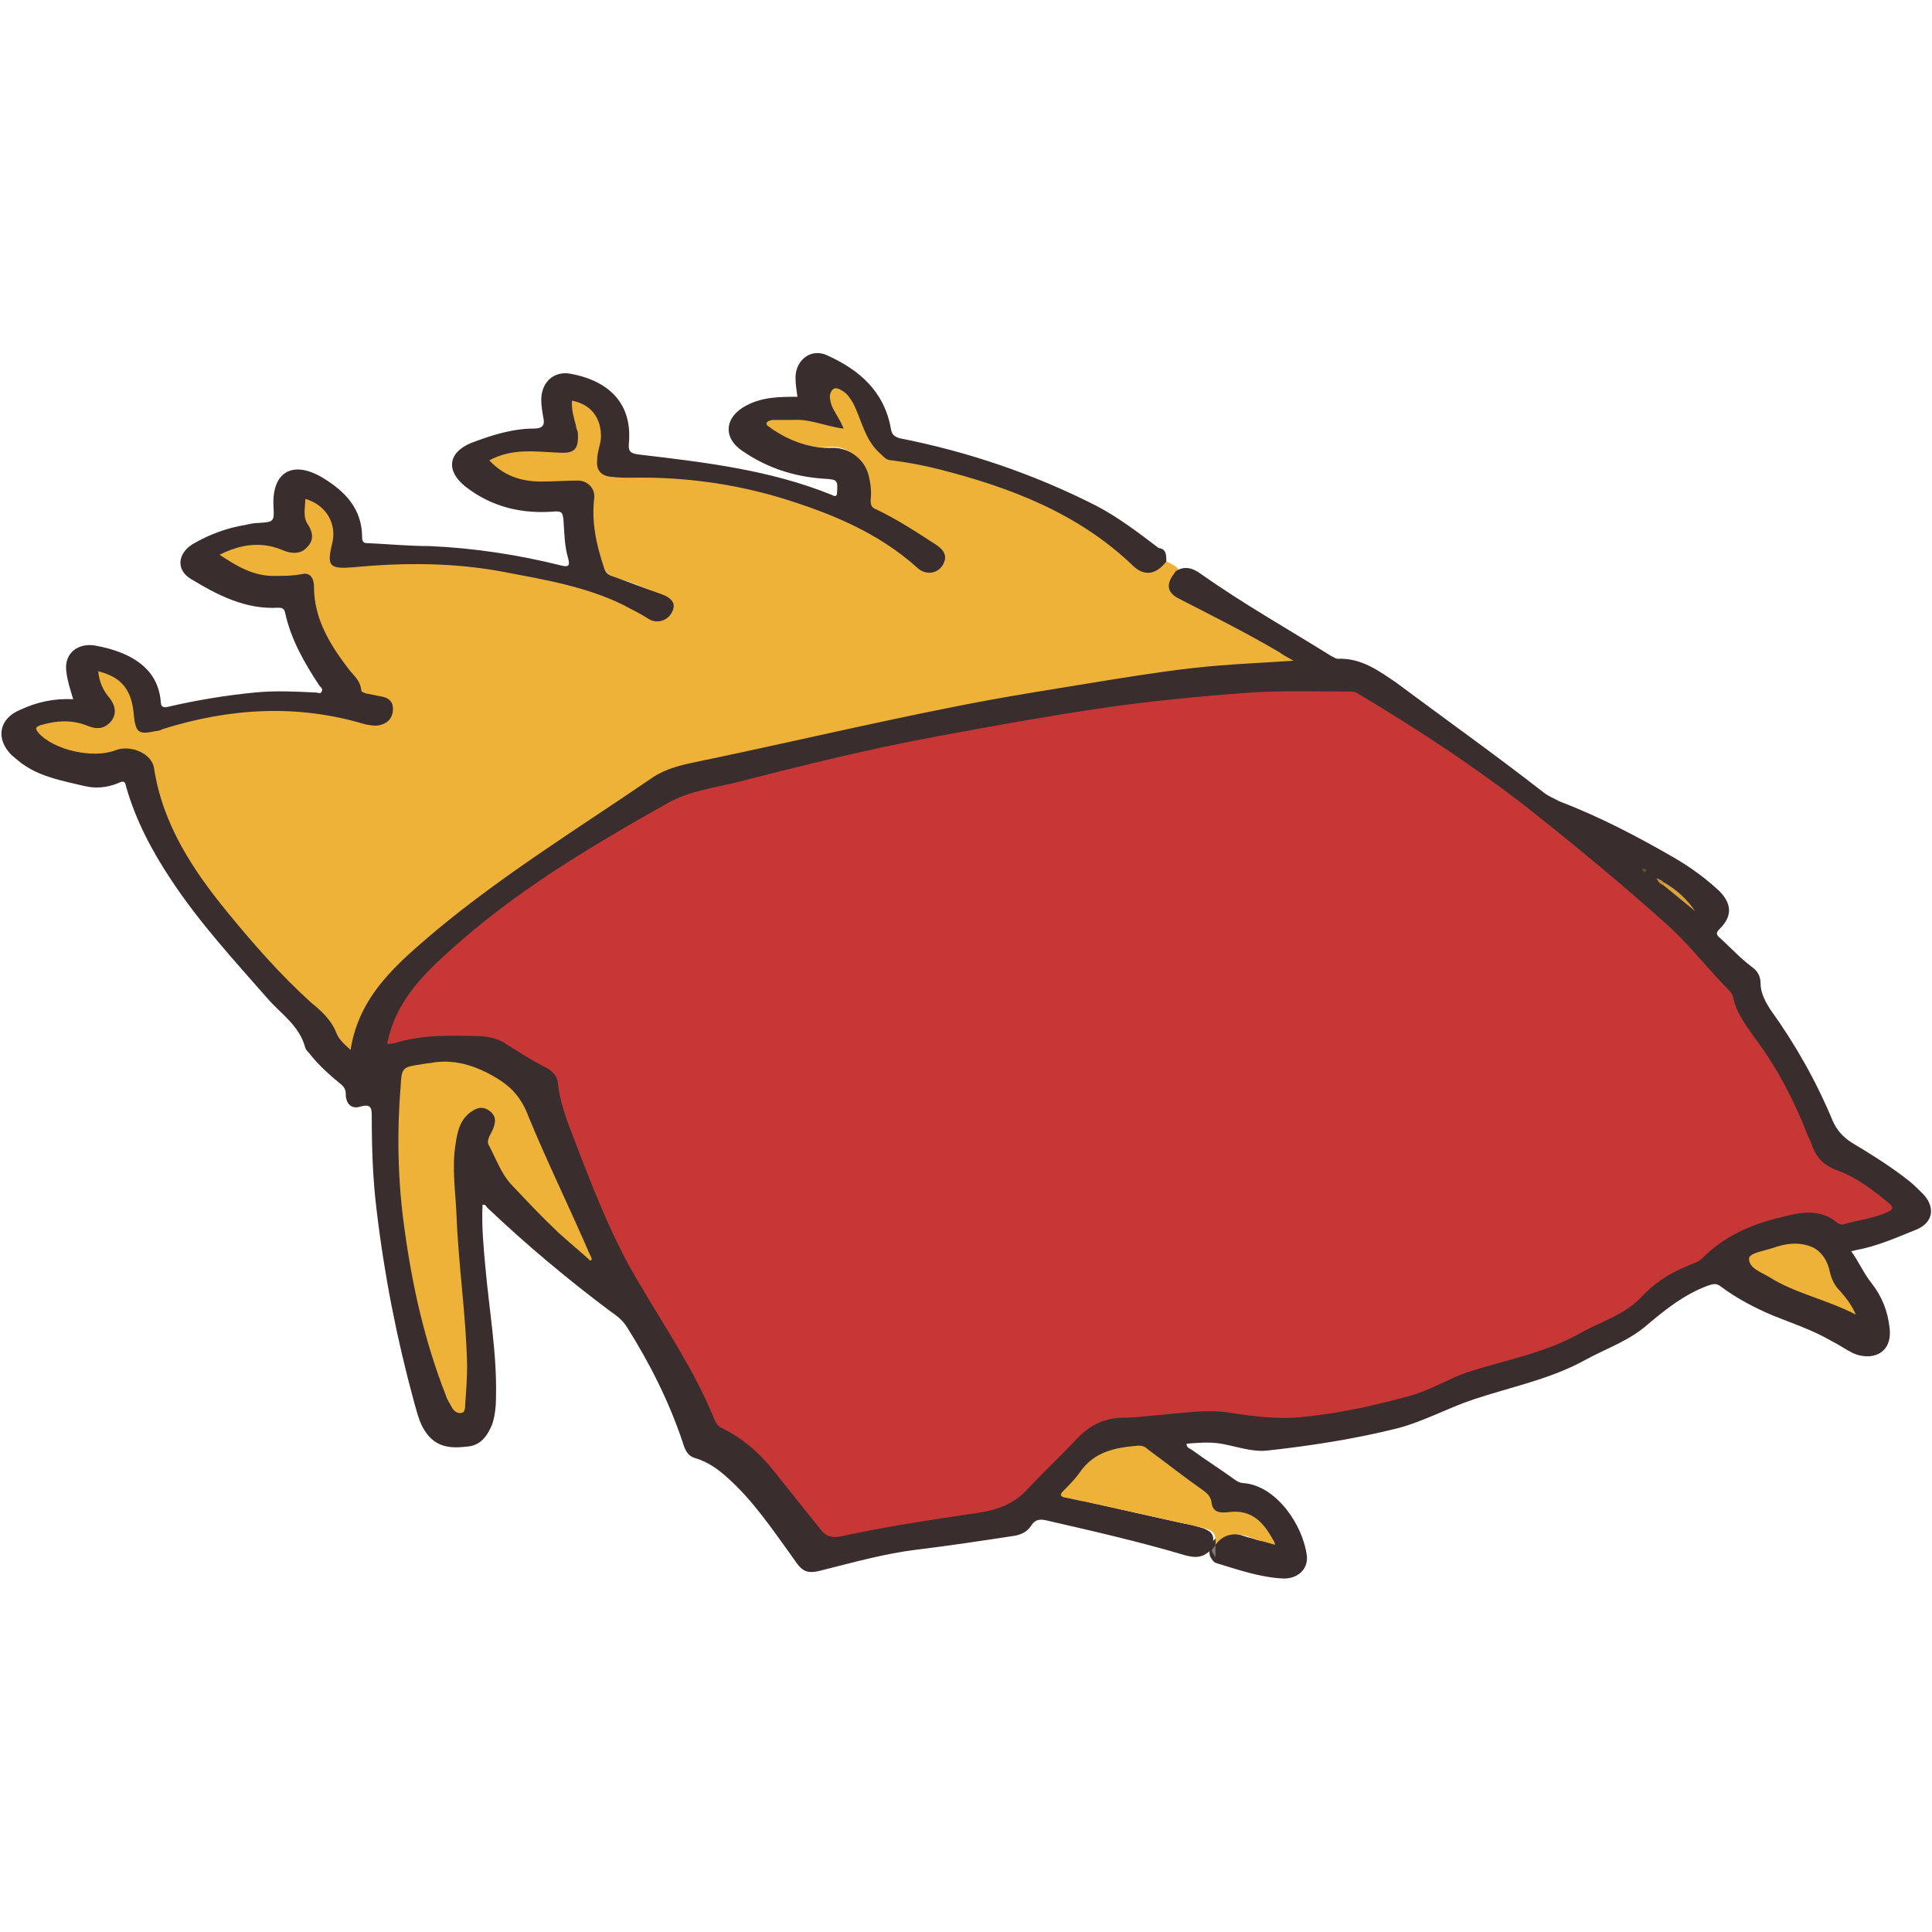
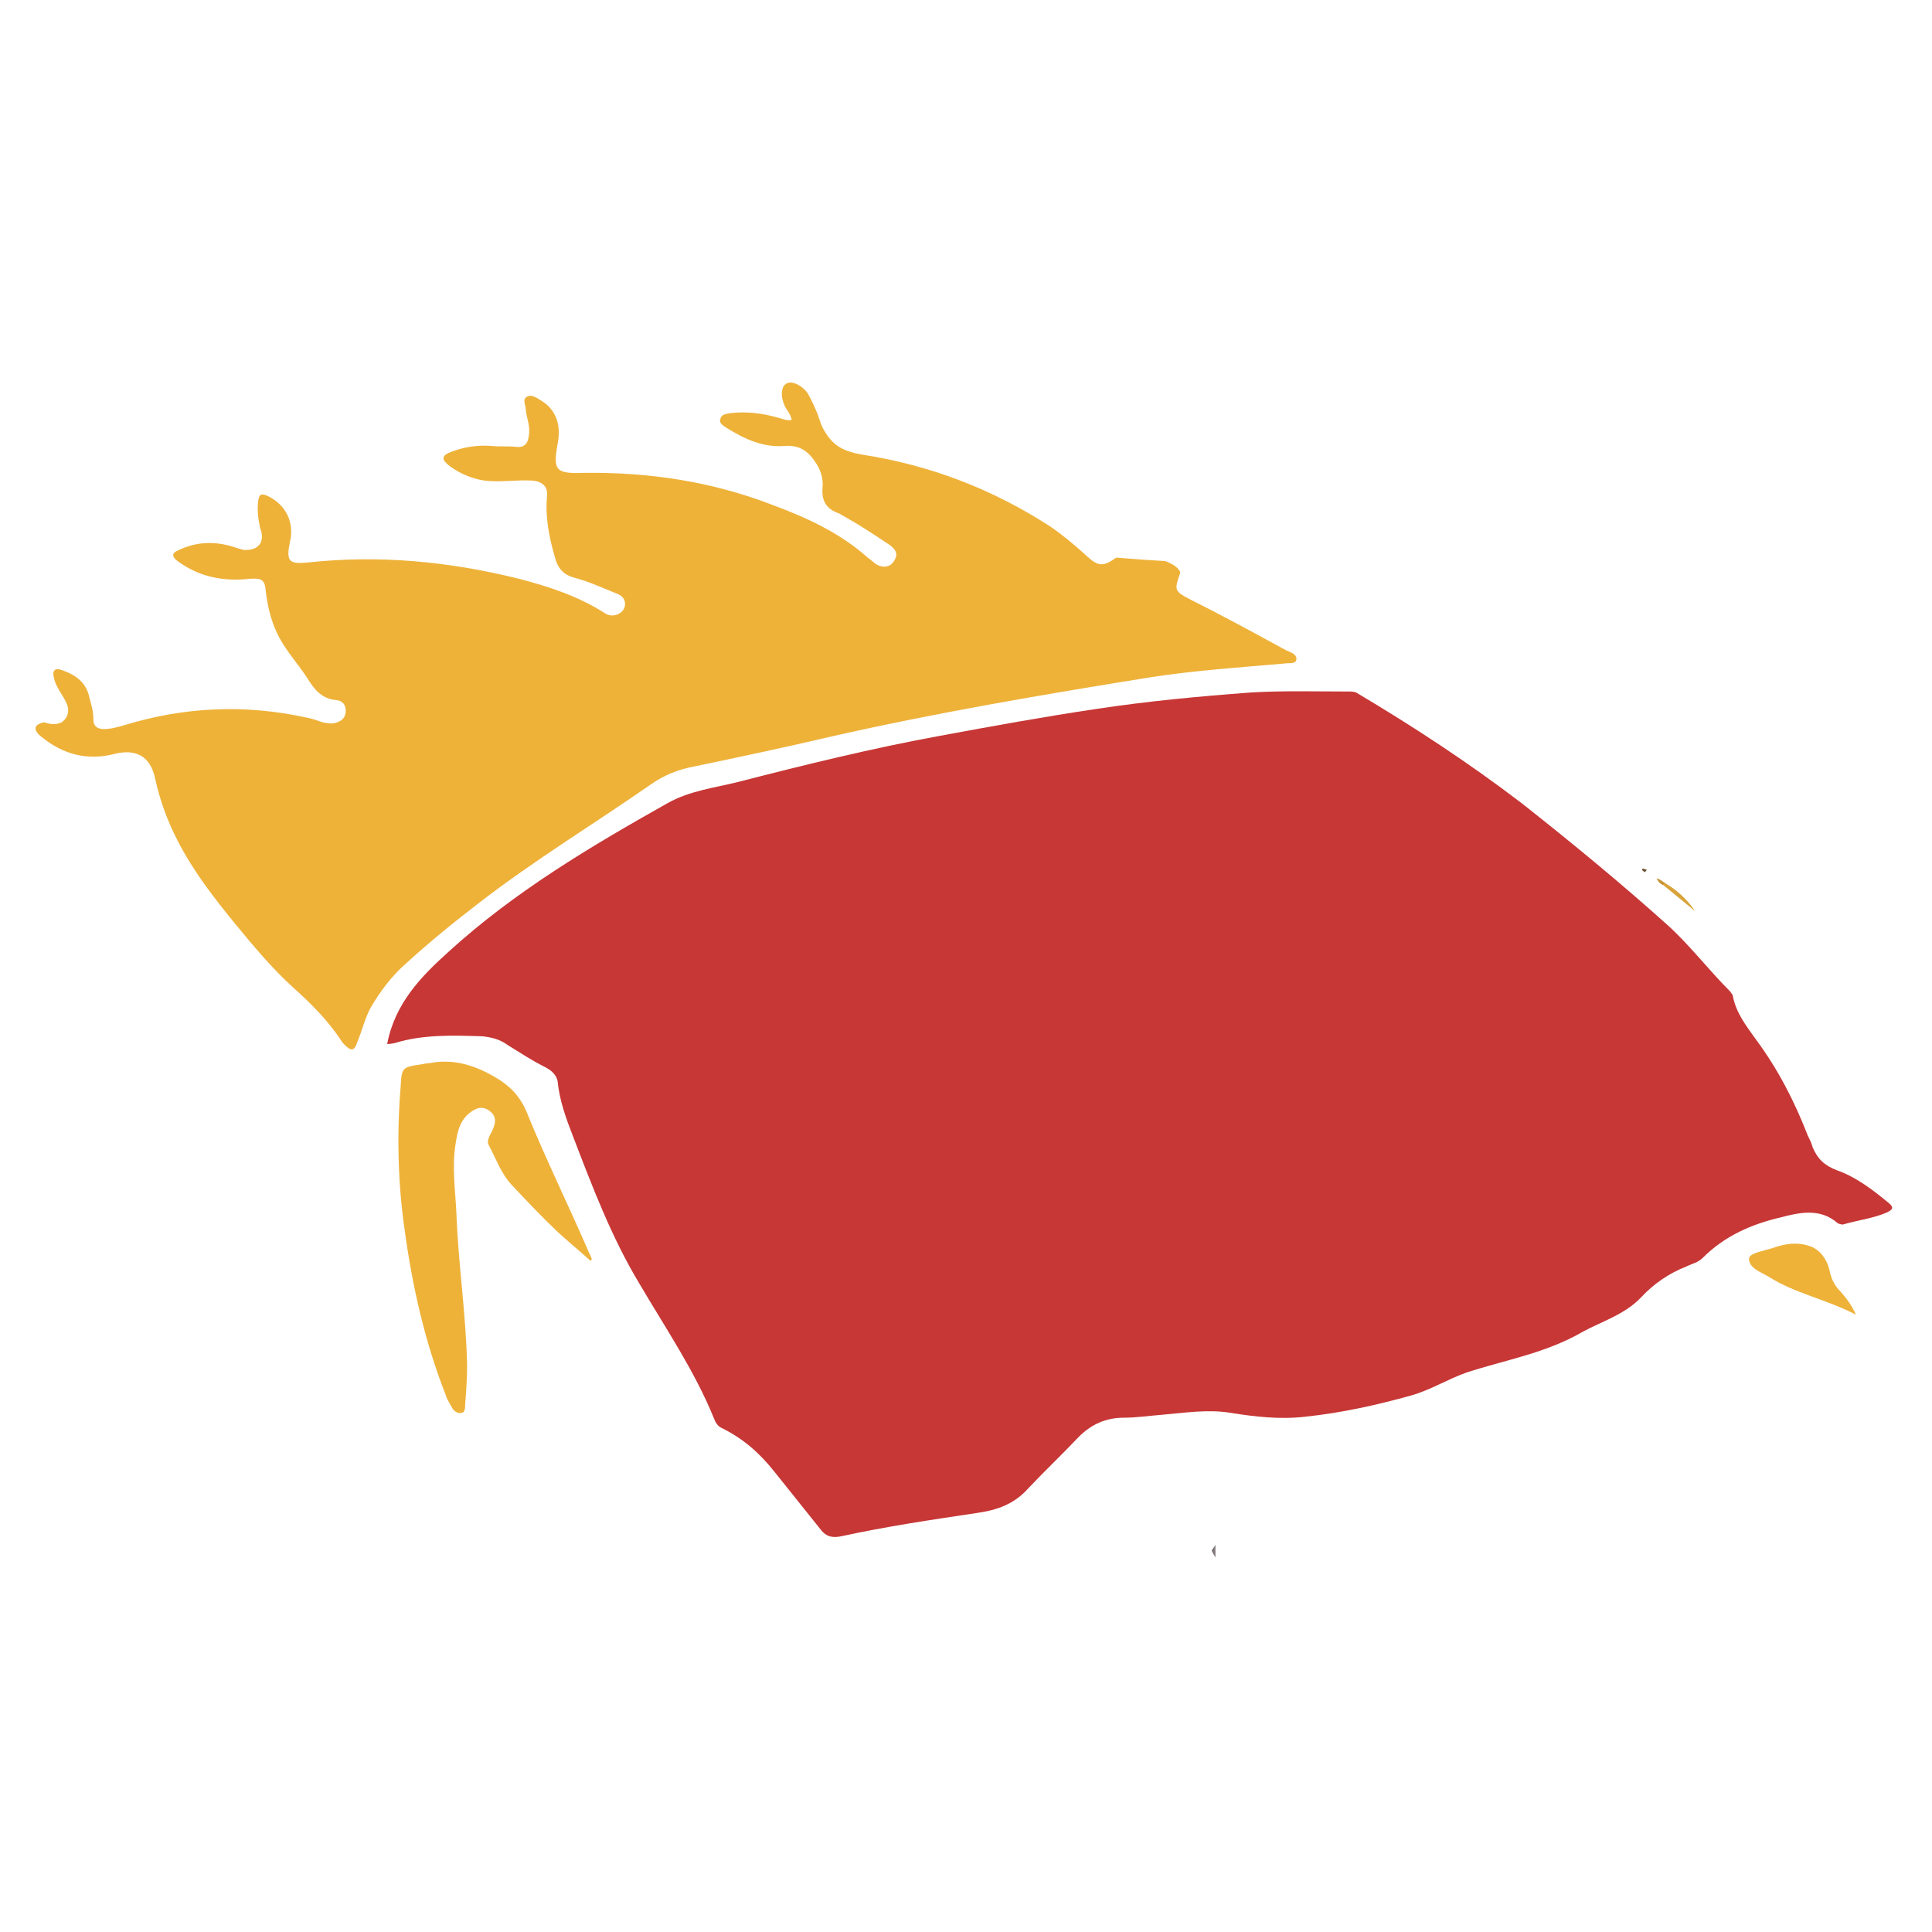
<svg xmlns="http://www.w3.org/2000/svg" version="1.1" id="レイヤー_1" x="0px" y="0px" viewBox="0 0 200.6 200.6" style="enable-background:new 0 0 200.6 200.6;" xml:space="preserve">
  <style type="text/css">
	.st0{fill:#EEB239;}
	.st1{fill:#392D2E;}
	.st2{fill:#807879;}
	.st3{fill:#C73736;}
	.st4{fill:#D8A339;}
	.st5{fill:#C69537;}
	.st6{fill:#674F31;}
</style>
  <g>
-     <path class="st0" d="M121.1,58.3c0.5,0.2,1.1,0.5,1.4,1c0,0.1,0.1,0.2,0,0.3c-0.6,1.7-0.5,1.8,1,2.6c3.4,1.7,6.7,3.5,10,5.3   c0.4,0.2,1.2,0.4,1.1,1c-0.1,0.5-0.8,0.3-1.3,0.4c-4.6,0.4-9.1,0.7-13.7,1.4c-11.2,1.8-22.4,3.7-33.4,6.2   c-4.7,1.1-9.4,2.1-14.2,3.1c-1.6,0.3-3.1,0.9-4.5,1.9c-5.9,4.1-12,7.8-17.7,12.2c-2.6,2-5.2,4.1-7.6,6.3c-1.5,1.3-2.7,2.9-3.7,4.6   c-0.6,1.1-0.9,2.4-1.4,3.6c-0.3,0.9-0.6,1-1.3,0.3c-0.1-0.1-0.3-0.3-0.4-0.5c-1.4-2.1-3.1-3.8-5-5.5c-2.2-2-4.1-4.3-6-6.6   c-2.2-2.7-4.3-5.4-5.9-8.5c-1.1-2.1-1.9-4.3-2.4-6.6c-0.5-2.3-2-3.1-4.3-2.5c-2.8,0.7-5.3,0-7.5-1.8c-0.9-0.7-0.8-1.3,0.3-1.5   c1.5-0.4,3.1-0.4,4.6,0.1c0.6,0.2,1.2,0.3,1.8,0c0.7-0.5,0.9-1.3,0.4-2.2c-0.4-0.8-1-1.5-1.2-2.4c-0.2-0.8,0.1-1.1,0.9-0.8   c1.4,0.5,2.5,1.3,2.8,2.9c0.2,0.7,0.4,1.4,0.4,2.2c0,0.7,0.4,1,1.1,1c0.7,0,1.4-0.2,2.1-0.4c6.2-1.9,12.5-2.2,18.9-0.8   c0.6,0.1,1.1,0.3,1.7,0.5c0.5,0.1,1,0.2,1.5,0c0.6-0.2,0.9-0.6,0.9-1.2s-0.3-1-0.9-1.1c-1.5-0.1-2.3-1-3.1-2.3   c-0.9-1.4-2.1-2.7-2.9-4.2c-0.8-1.5-1.2-3.1-1.4-4.8c-0.1-1.2-0.4-1.4-1.7-1.3c-2.7,0.3-5.2-0.2-7.4-1.8c-0.7-0.5-0.7-0.9,0.1-1.2   c1.9-0.9,3.8-0.9,5.7-0.3c0.3,0.1,0.6,0.2,1,0.3c1.5,0.1,2.3-0.8,1.7-2.3c-0.2-1-0.3-1.8-0.2-2.7c0.1-0.8,0.3-0.9,1-0.6   c1.9,0.9,2.8,2.8,2.3,4.8c-0.4,2-0.1,2.3,1.9,2.1c7.4-0.8,14.7-0.1,21.9,1.7c3.1,0.8,6.1,1.8,8.8,3.5c0.4,0.3,0.9,0.4,1.4,0.2   c0.5-0.2,0.8-0.6,0.8-1.1s-0.3-0.8-0.7-1c-1.5-0.6-3-1.3-4.5-1.7c-1.2-0.3-1.8-1-2.1-2.2c-0.6-2.1-1-4.1-0.8-6.3   c0.1-1-0.5-1.5-1.5-1.6c-1.7-0.1-3.3,0.2-5,0c-1.3-0.2-2.5-0.7-3.6-1.5c-0.9-0.7-0.9-1.1,0.2-1.5c1.3-0.5,2.7-0.7,4.1-0.6   c0.9,0.1,1.7,0,2.6,0.1c0.8,0.1,1.2-0.3,1.3-1.1c0.2-1-0.2-1.8-0.3-2.7c0-0.5-0.4-1.1,0.1-1.4c0.5-0.3,1,0.1,1.5,0.4   c1.5,0.9,2.1,2.5,1.7,4.5c-0.5,2.7-0.2,3.1,2.6,3c6.9-0.1,13.5,0.9,19.9,3.4c3.5,1.3,6.9,2.9,9.7,5.4c0.3,0.2,0.6,0.5,0.9,0.7   c0.7,0.4,1.4,0.3,1.8-0.3c0.4-0.6,0.4-1.1-0.4-1.7c-1.5-1-3-2-4.6-2.9c-0.2-0.1-0.5-0.3-0.7-0.4c-1.2-0.4-1.8-1.2-1.7-2.6   c0.1-0.8-0.1-1.7-0.6-2.5c-0.8-1.3-1.7-2-3.3-1.9c-2.2,0.2-4.2-0.7-6.1-1.9c-0.3-0.2-0.8-0.5-0.6-0.9c0.1-0.5,0.6-0.5,1-0.6   c1.7-0.2,3.4,0,5.1,0.5c0.4,0.1,0.8,0.3,1.3,0.2c-0.1-0.6-0.5-1-0.7-1.4c-0.5-1.1-0.4-2.1,0.2-2.4c0.6-0.3,1.7,0.3,2.2,1.1   c0.4,0.7,0.7,1.4,1,2.1c0.2,0.6,0.4,1.3,0.8,1.9c0.9,1.5,2.1,2,3.8,2.3c7.1,1.1,13.6,3.6,19.6,7.5c1.3,0.9,2.5,1.9,3.7,3   s1.7,1.2,3.1,0.2C120.8,58.3,120.9,58.2,121.1,58.3z" />
-     <path class="st1" d="M121.1,58.3c-1,1.3-2.2,1.6-3.4,0.5c-5.7-5.5-12.8-8.2-20.3-10.1c-1.6-0.4-3.2-0.7-4.8-0.9   c-0.5,0-0.8-0.3-1.2-0.7c-1.6-1.4-1.9-3.4-2.8-5.2c-0.3-0.5-0.6-1-1.1-1.3c-0.3-0.2-0.7-0.4-1-0.2c-0.3,0.3-0.4,0.7-0.3,1.1   c0.1,0.8,0.6,1.4,0.9,2c0.2,0.3,0.3,0.6,0.5,1c-1.8-0.2-3.4-1-5.2-0.9c-0.7,0-1.4,0-2.1,0c-0.2,0-0.6,0.1-0.7,0.3   c-0.1,0.3,0.3,0.4,0.5,0.6c1.9,1.3,4.1,2.1,6.4,2c1.7,0,3.3,1.2,3.7,2.9c0.2,0.8,0.3,1.7,0.2,2.5c0,0.6,0.1,0.8,0.6,1   c2.1,1,4.1,2.3,6.1,3.6c1.1,0.7,1.3,1.4,0.7,2.3c-0.6,0.8-1.7,0.9-2.5,0.2c-4.1-3.7-9-5.7-14.2-7.3c-5-1.5-10.2-2.2-15.5-2.1   c-0.7,0-1.4,0-2.2-0.1c-1-0.1-1.5-0.7-1.4-1.7c0-0.9,0.4-1.7,0.4-2.5c0-1.9-1-3.3-3-3.7c-0.1,0.9,0.2,1.8,0.4,2.6   c0,0.3,0.2,0.5,0.2,0.8c0.1,1.7-0.4,2.1-2,2c-2.4-0.1-4.8-0.5-7.2,0.8c1.5,1.6,3.3,2.2,5.4,2.2c1.3,0,2.5-0.1,3.8-0.1   c1,0,1.8,0.8,1.7,1.8c-0.3,2.5,0.2,4.8,1,7.2c0.1,0.4,0.3,0.7,0.8,0.9c1.7,0.6,3.5,1.3,5.2,1.9c1.1,0.4,1.5,1,1.1,1.8   c-0.4,0.9-1.5,1.3-2.4,0.8c-0.9-0.6-1.8-1-2.7-1.5c-3.9-1.9-8.1-2.6-12.3-3.4c-5.2-1-10.5-1-15.7-0.5c-2.5,0.2-2.8-0.1-2.2-2.5   c0.5-2.1-0.7-4-2.8-4.6c0,0.9-0.3,1.9,0.3,2.7c0.5,0.8,0.6,1.6-0.1,2.3c-0.7,0.8-1.7,0.7-2.6,0.3c-2.2-0.9-4.3-0.6-6.5,0.5   c1.8,1.2,3.5,2.2,5.6,2.2c1,0,2,0,3-0.2c0.9-0.2,1.2,0.6,1.2,1.3c0,3.4,1.7,6.1,3.7,8.7c0.5,0.6,1.1,1.1,1.2,2   c0,0.3,0.3,0.3,0.5,0.4c0.5,0.1,1,0.2,1.5,0.3c0.8,0.1,1.3,0.5,1.3,1.3c0,0.9-0.5,1.5-1.4,1.7c-0.5,0.1-1,0-1.5-0.1   c-7-2.1-14-1.7-21,0.5c-0.2,0.1-0.4,0.2-0.7,0.2c-1.8,0.4-2.1,0.2-2.3-1.6c-0.2-2.7-1.3-4-3.7-4.6c0.1,1.1,0.5,2,1.2,2.8   c0.6,0.8,0.7,1.6,0.2,2.3c-0.6,0.8-1.4,1-2.4,0.6c-1.7-0.7-3.3-0.6-5-0.1c-0.5,0.2-0.6,0.3-0.2,0.8c1.6,1.8,5.7,2.7,8,1.8   c1.5-0.6,3.8,0.3,4,1.9c0.9,5.8,4,10.5,7.6,14.9c2.7,3.3,5.5,6.5,8.7,9.4c1,0.8,2.1,1.8,2.6,3.1c0.3,0.7,0.8,1.2,1.5,1.8   c0.9-5.7,4.9-9,8.9-12.4c7.1-5.9,14.9-10.7,22.5-15.9c1.7-1.1,3.6-1.4,5.5-1.8c8.6-1.8,17.1-3.8,25.7-5.5   c5.4-1.1,10.8-1.9,16.2-2.8c3.8-0.6,7.6-1.2,11.4-1.5c2.4-0.2,4.9-0.3,7.7-0.5c-0.7-0.4-1.1-0.6-1.5-0.9c-3.4-2-7-3.8-10.5-5.6   c-1.1-0.6-1.2-1.4-0.5-2.4c0.1-0.1,0.2-0.3,0.3-0.4c0.9-0.6,1.8-0.3,2.6,0.3c4.4,3.1,9,5.7,13.5,8.5c0.2,0.1,0.5,0.3,0.7,0.3   c2.4-0.1,4.2,1.2,6.1,2.5c5.1,3.8,10.3,7.5,15.3,11.4c0.5,0.4,1.1,0.6,1.6,0.9c4.2,1.6,8.2,3.7,12,5.9c1.7,1,3.2,2.1,4.6,3.4   c1.3,1.3,1.4,2.6,0.1,3.9c-0.4,0.4-0.5,0.6,0,1c1.1,1,2.1,2.1,3.3,3c0.6,0.4,0.9,1,0.9,1.7c0,1,0.5,1.9,1,2.7   c2.6,3.6,4.8,7.5,6.5,11.6c0.4,0.9,1,1.6,1.9,2.2c2,1.2,4.1,2.5,6,4c0.5,0.4,1,0.9,1.5,1.4c1.3,1.4,1,3-0.8,3.7   c-2,0.8-4,1.7-6.2,2.1c-0.1,0-0.2,0.1-0.5,0.1c0.8,1.1,1.3,2.3,2.1,3.3c1.1,1.4,1.7,2.9,1.9,4.7c0.3,2.8-2,3.4-3.8,2.6   c-0.8-0.4-1.5-0.9-2.3-1.3c-1.9-1.1-4-1.8-6-2.6c-1.9-0.8-3.8-1.8-5.4-3c-0.5-0.4-0.8-0.3-1.4-0.1c-2.4,0.9-4.3,2.4-6.2,4   c-1.9,1.7-4.3,2.5-6.5,3.7c-3.6,2-7.7,2.8-11.6,4.1c-2.7,0.9-5.2,2.3-7.9,3c-4.4,1.1-8.9,1.8-13.4,2.3c-1.7,0.2-3.2-0.4-4.9-0.7   c-1.2-0.2-2.4-0.1-3.6,0c0,0.4,0.3,0.5,0.5,0.6c1.5,1.1,3.1,2.1,4.6,3.2c0.3,0.2,0.6,0.3,0.9,0.3c3.3,0.3,6.1,4.3,6.5,7.6   c0.1,1.3-0.9,2.3-2.4,2.3c-2.4-0.1-4.7-0.9-7-1.6c-0.3-0.1-0.4-0.3-0.6-0.6c-0.2-0.4-0.1-0.7-0.1-1.1c0.7-1.3,1.4-1.6,2.9-1.3   c0.5,0.1,0.9,0.3,1.4,0.4c0.4,0.1,0.8,0.3,1.3,0.3c-0.6-1.6-1.8-2.6-3.4-2.5c-1.4,0-2.5-0.1-2.9-1.7c-0.1-0.3-0.4-0.5-0.7-0.7   c-1.8-1.3-3.6-2.7-5.3-4c-0.5-0.4-1.1-0.4-1.7-0.4c-2.7-0.1-4.3,1.6-5.9,3.4c-1.1,1.3-1.1,1.3,0.5,1.6c3.7,0.8,7.5,1.7,11.2,2.5   c0.7,0.1,1.3,0.3,2,0.5c0.9,0.4,1.1,0.7,0.9,1.8c-0.2,0.2-0.2,0.6-0.5,0.7c-0.7,0.6-1.5,0.5-2.3,0.3c-4.7-1.4-9.5-2.5-14.3-3.6   c-0.8-0.2-1.3-0.2-1.8,0.6c-0.4,0.6-1.1,0.9-1.9,1c-3.3,0.5-6.6,1-9.9,1.4s-6.5,1.3-9.7,2.1c-1.8,0.5-2.2,0.2-3.2-1.3   c-2.1-2.9-4.1-5.9-6.8-8.3c-1-0.9-2-1.6-3.3-2c-0.8-0.2-1.1-0.9-1.3-1.6c-1.4-4.2-3.4-8.2-5.8-12c-0.5-0.8-1.1-1.2-1.8-1.7   c-4.4-3.3-8.7-6.9-12.7-10.7c-0.1-0.1-0.2-0.4-0.5-0.3c-0.1,2.2,0.1,4.4,0.3,6.5c0.4,4.5,1.2,8.9,1.1,13.4c0,1-0.1,2-0.4,2.9   c-0.5,1.2-1.2,2.2-2.6,2.3c-1.7,0.2-3.2,0.1-4.3-1.5c-0.7-1-0.9-2.1-1.2-3.1c-1.8-6.6-3.1-13.2-3.9-20c-0.4-3.2-0.5-6.5-0.5-9.7   c0-0.9-0.1-1.3-1.2-1c-0.9,0.3-1.5-0.3-1.5-1.3c0-0.5-0.2-0.8-0.6-1.1c-1.1-0.9-2.1-1.8-3-2.9c-0.2-0.3-0.5-0.5-0.6-0.8   c-0.6-2.3-2.5-3.5-3.9-5.1c-3.5-4-7.1-7.9-10-12.3c-2-3-3.7-6.2-4.7-9.7c-0.1-0.5-0.2-0.7-0.8-0.4c-1.2,0.5-2.4,0.6-3.6,0.3   c-2.1-0.5-4.3-0.9-6.1-2.1c-0.5-0.3-0.9-0.7-1.4-1.1c-1.7-1.7-1.3-3.8,0.9-4.7c1.7-0.8,3.5-1.2,5.5-1.1c-0.3-1-0.6-1.9-0.7-2.8   c-0.3-1.8,1-3,2.8-2.8c1.2,0.2,2.3,0.5,3.4,1c2.1,1,3.4,2.5,3.6,4.9c0,0.5,0.3,0.6,0.7,0.5c3-0.7,6-1.2,9.1-1.5   c2.1-0.2,4.1-0.1,6.2,0c0.3,0,0.6,0.2,0.7-0.1c0.2-0.3-0.2-0.5-0.3-0.7c-1.5-2.3-2.9-4.7-3.5-7.5c-0.1-0.4-0.3-0.5-0.7-0.5   c-3.4,0.2-6.3-1.3-9.1-3c-1.5-0.9-1.4-2.6,0.2-3.6c1.7-1,3.6-1.7,5.5-2c0.4-0.1,0.9-0.2,1.3-0.2c1.6-0.1,1.7-0.1,1.6-1.7   c-0.2-3.5,1.9-4.9,5.1-3c2.3,1.4,4.1,3.2,4.1,6.2c0,0.6,0.3,0.6,0.7,0.6c2.1,0.1,4.2,0.3,6.3,0.3c4.6,0.2,9.2,0.9,13.6,2   c0.8,0.2,1,0.1,0.8-0.7c-0.4-1.3-0.4-2.7-0.5-4.1c-0.1-0.6-0.1-0.8-0.8-0.8c-3.4,0.3-6.6-0.4-9.4-2.6c-2-1.6-1.8-3.5,0.6-4.5   c2.1-0.8,4.3-1.5,6.5-1.5c1,0,1.2-0.4,1-1.2c-0.1-0.6-0.2-1.2-0.2-1.8c0-1.8,1.3-3,3-2.7c3.4,0.6,6.5,2.6,6.1,7.2   c-0.1,0.9,0.2,1.1,1.1,1.2c6.8,0.8,13.6,1.6,20,4.2c0.1,0.1,0.3,0.1,0.4,0.1c0-0.1,0.1-0.1,0.1-0.2c0.1-1.5,0.1-1.5-1.4-1.6   c-3-0.2-5.8-1.1-8.3-2.8c-2.2-1.4-2-3.6,0.3-4.8c1.7-0.9,3.5-0.9,5.3-0.9c-0.1-0.7-0.2-1.3-0.2-2c0-1.8,1.6-3.1,3.3-2.3   c3.3,1.5,5.9,3.7,6.6,7.6c0.1,0.6,0.3,0.8,0.9,1c7.1,1.4,13.9,3.7,20.4,7c2.3,1.2,4.4,2.8,6.5,4.4C121.1,57,121.1,57.6,121.1,58.3z   " />
+     <path class="st0" d="M121.1,58.3c0.5,0.2,1.1,0.5,1.4,1c0,0.1,0.1,0.2,0,0.3c-0.6,1.7-0.5,1.8,1,2.6c3.4,1.7,6.7,3.5,10,5.3   c0.4,0.2,1.2,0.4,1.1,1c-0.1,0.5-0.8,0.3-1.3,0.4c-4.6,0.4-9.1,0.7-13.7,1.4c-11.2,1.8-22.4,3.7-33.4,6.2   c-4.7,1.1-9.4,2.1-14.2,3.1c-1.6,0.3-3.1,0.9-4.5,1.9c-5.9,4.1-12,7.8-17.7,12.2c-2.6,2-5.2,4.1-7.6,6.3c-1.5,1.3-2.7,2.9-3.7,4.6   c-0.6,1.1-0.9,2.4-1.4,3.6c-0.3,0.9-0.6,1-1.3,0.3c-0.1-0.1-0.3-0.3-0.4-0.5c-1.4-2.1-3.1-3.8-5-5.5c-2.2-2-4.1-4.3-6-6.6   c-2.2-2.7-4.3-5.4-5.9-8.5c-1.1-2.1-1.9-4.3-2.4-6.6c-0.5-2.3-2-3.1-4.3-2.5c-2.8,0.7-5.3,0-7.5-1.8c-0.9-0.7-0.8-1.3,0.3-1.5   c0.6,0.2,1.2,0.3,1.8,0c0.7-0.5,0.9-1.3,0.4-2.2c-0.4-0.8-1-1.5-1.2-2.4c-0.2-0.8,0.1-1.1,0.9-0.8   c1.4,0.5,2.5,1.3,2.8,2.9c0.2,0.7,0.4,1.4,0.4,2.2c0,0.7,0.4,1,1.1,1c0.7,0,1.4-0.2,2.1-0.4c6.2-1.9,12.5-2.2,18.9-0.8   c0.6,0.1,1.1,0.3,1.7,0.5c0.5,0.1,1,0.2,1.5,0c0.6-0.2,0.9-0.6,0.9-1.2s-0.3-1-0.9-1.1c-1.5-0.1-2.3-1-3.1-2.3   c-0.9-1.4-2.1-2.7-2.9-4.2c-0.8-1.5-1.2-3.1-1.4-4.8c-0.1-1.2-0.4-1.4-1.7-1.3c-2.7,0.3-5.2-0.2-7.4-1.8c-0.7-0.5-0.7-0.9,0.1-1.2   c1.9-0.9,3.8-0.9,5.7-0.3c0.3,0.1,0.6,0.2,1,0.3c1.5,0.1,2.3-0.8,1.7-2.3c-0.2-1-0.3-1.8-0.2-2.7c0.1-0.8,0.3-0.9,1-0.6   c1.9,0.9,2.8,2.8,2.3,4.8c-0.4,2-0.1,2.3,1.9,2.1c7.4-0.8,14.7-0.1,21.9,1.7c3.1,0.8,6.1,1.8,8.8,3.5c0.4,0.3,0.9,0.4,1.4,0.2   c0.5-0.2,0.8-0.6,0.8-1.1s-0.3-0.8-0.7-1c-1.5-0.6-3-1.3-4.5-1.7c-1.2-0.3-1.8-1-2.1-2.2c-0.6-2.1-1-4.1-0.8-6.3   c0.1-1-0.5-1.5-1.5-1.6c-1.7-0.1-3.3,0.2-5,0c-1.3-0.2-2.5-0.7-3.6-1.5c-0.9-0.7-0.9-1.1,0.2-1.5c1.3-0.5,2.7-0.7,4.1-0.6   c0.9,0.1,1.7,0,2.6,0.1c0.8,0.1,1.2-0.3,1.3-1.1c0.2-1-0.2-1.8-0.3-2.7c0-0.5-0.4-1.1,0.1-1.4c0.5-0.3,1,0.1,1.5,0.4   c1.5,0.9,2.1,2.5,1.7,4.5c-0.5,2.7-0.2,3.1,2.6,3c6.9-0.1,13.5,0.9,19.9,3.4c3.5,1.3,6.9,2.9,9.7,5.4c0.3,0.2,0.6,0.5,0.9,0.7   c0.7,0.4,1.4,0.3,1.8-0.3c0.4-0.6,0.4-1.1-0.4-1.7c-1.5-1-3-2-4.6-2.9c-0.2-0.1-0.5-0.3-0.7-0.4c-1.2-0.4-1.8-1.2-1.7-2.6   c0.1-0.8-0.1-1.7-0.6-2.5c-0.8-1.3-1.7-2-3.3-1.9c-2.2,0.2-4.2-0.7-6.1-1.9c-0.3-0.2-0.8-0.5-0.6-0.9c0.1-0.5,0.6-0.5,1-0.6   c1.7-0.2,3.4,0,5.1,0.5c0.4,0.1,0.8,0.3,1.3,0.2c-0.1-0.6-0.5-1-0.7-1.4c-0.5-1.1-0.4-2.1,0.2-2.4c0.6-0.3,1.7,0.3,2.2,1.1   c0.4,0.7,0.7,1.4,1,2.1c0.2,0.6,0.4,1.3,0.8,1.9c0.9,1.5,2.1,2,3.8,2.3c7.1,1.1,13.6,3.6,19.6,7.5c1.3,0.9,2.5,1.9,3.7,3   s1.7,1.2,3.1,0.2C120.8,58.3,120.9,58.2,121.1,58.3z" />
    <path class="st2" d="M125.8,161c0.1-0.2,0.3-0.4,0.4-0.6l0,0c0,0.4,0,0.8,0,1.3C126,161.4,125.9,161.2,125.8,161z" />
    <path class="st3" d="M40.2,108.4c0.8-4.2,3.5-7,6.4-9.6c6.8-6.2,14.7-10.9,22.7-15.4c2.3-1.3,4.9-1.6,7.3-2.2   c7-1.8,13.9-3.5,21-4.8c5.4-1,10.9-2,16.3-2.8c5.3-0.8,10.6-1.3,16-1.7c3.4-0.2,6.7-0.1,10.1-0.1c0.3,0,0.5,0,0.8,0.1   c5.9,3.5,11.7,7.3,17.2,11.5c5.2,4.1,10.3,8.3,15.2,12.7c2.3,2.1,4.2,4.6,6.4,6.8c0.1,0.1,0.2,0.3,0.3,0.4c0.3,1.8,1.4,3.2,2.4,4.6   c2.3,3.1,4,6.4,5.4,10c0.2,0.4,0.4,0.8,0.5,1.2c0.5,1.2,1.2,1.9,2.5,2.4c2,0.7,3.7,2,5.4,3.4c0.6,0.5,0.4,0.7-0.2,1   c-1.4,0.6-3,0.8-4.4,1.2c-0.2,0.1-0.5,0-0.7-0.1c-1.8-1.6-4-1.1-5.9-0.6c-3,0.7-5.8,1.9-8.1,4.2c-0.5,0.5-1.1,0.6-1.7,0.9   c-1.8,0.7-3.4,1.8-4.7,3.2c-1.7,1.8-4.1,2.5-6.1,3.6c-3.8,2.2-8,2.9-12,4.2c-2,0.7-3.7,1.8-5.8,2.4c-3.6,1-7.2,1.8-11,2.2   c-2.6,0.3-5.2,0-7.7-0.4c-2.4-0.4-4.8,0-7.2,0.2c-1.3,0.1-2.6,0.3-3.9,0.3c-1.9,0-3.4,0.7-4.7,2c-1.7,1.8-3.5,3.5-5.2,5.3   c-1.5,1.7-3.3,2.3-5.4,2.6c-4.7,0.7-9.4,1.4-14,2.4c-0.9,0.2-1.6,0.1-2.2-0.7c-1.6-2-3.2-4-4.8-6c-1.5-1.9-3.2-3.4-5.4-4.5   c-0.5-0.2-0.7-0.6-0.9-1.1c-2-4.9-5-9.3-7.7-13.9c-2.9-4.8-4.9-10.1-6.9-15.3c-0.7-1.8-1.4-3.7-1.6-5.7c-0.1-0.7-0.7-1.2-1.3-1.5   c-1.4-0.7-2.6-1.5-3.9-2.3c-0.8-0.6-1.7-0.8-2.6-0.9c-3.1-0.1-6.2-0.2-9.1,0.7C40.5,108.4,40.3,108.4,40.2,108.4z" />
    <path class="st0" d="M61.3,130.9c-1.1-1-2.2-1.9-3.3-2.9c-1.7-1.6-3.3-3.3-4.9-5c-1.1-1.2-1.6-2.7-2.4-4.2c-0.1-0.3,0-0.5,0.1-0.8   c0.2-0.4,0.4-0.7,0.5-1.1c0.2-0.6,0.1-1.1-0.4-1.5s-1-0.5-1.6-0.2c-1.5,0.8-1.8,2.2-2,3.6c-0.4,2.5,0,4.9,0.1,7.4   c0.2,5.2,1,10.4,1.1,15.6c0,1.3-0.1,2.7-0.2,4c0,0.3,0,0.9-0.4,0.9c-0.4,0.1-0.8-0.2-1-0.6c-0.2-0.4-0.5-0.8-0.6-1.2   c-2.2-5.6-3.5-11.4-4.3-17.3c-0.7-4.9-0.8-9.9-0.4-14.8c0.1-2,0.2-2,2.2-2.3c0.4-0.1,0.9-0.1,1.3-0.2c2.3-0.3,4.4,0.4,6.4,1.6   c1.7,1,2.7,2.2,3.4,4.1c1.9,4.6,4.1,9.1,6.1,13.7c0.1,0.3,0.3,0.6,0.4,0.9C61.5,130.8,61.4,130.8,61.3,130.9z" />
-     <path class="st0" d="M126.2,160.4c0.1-1.2-0.2-1.5-1.4-1.8c-4.1-0.9-8.1-1.8-12.2-2.7c-0.7-0.1-1.3-0.3-2-0.4   c-0.5-0.1-0.6-0.3-0.2-0.7c0.6-0.6,1.2-1.2,1.7-1.9c1.5-2.2,3.7-2.6,6.1-2.8c0.4,0,0.7,0.1,1,0.4c1.9,1.4,3.8,2.9,5.8,4.3   c0.4,0.3,0.7,0.6,0.8,1.2c0.1,1.1,1,1.1,1.8,1c2.4-0.3,3.6,1.1,4.6,2.9c0.1,0.1,0.1,0.2,0.2,0.5c-1-0.3-2-0.5-2.9-0.9   C128.1,159.1,127,159.3,126.2,160.4L126.2,160.4z" />
    <path class="st0" d="M192.7,136.5c-3.1-1.6-6.3-2.2-9-3.9c-0.8-0.5-2.1-0.9-2.1-1.9c0-0.6,1.5-0.8,2.4-1.1c1.4-0.5,2.8-0.7,4.2-0.1   c1,0.5,1.6,1.5,1.8,2.6c0.2,0.8,0.5,1.4,1.1,2C191.7,134.8,192.2,135.4,192.7,136.5z" />
    <path class="st4" d="M172.9,91.7c1.2,0.7,2.3,1.7,3.1,2.9c-1.1-0.9-2.2-1.8-3.3-2.7C172.6,91.8,172.6,91.7,172.9,91.7z" />
    <path class="st5" d="M172.9,91.7c-0.1,0.1-0.2,0.1-0.2,0.2c-0.3-0.1-0.5-0.3-0.7-0.7C172.4,91.3,172.6,91.5,172.9,91.7z" />
    <path class="st6" d="M171,90.3c-0.2,0.3-0.3,0.3-0.3,0.2c-0.1-0.1-0.2-0.1-0.2-0.2s0.1-0.1,0.2-0.1C170.8,90.3,171,90.3,171,90.3z" />
  </g>
</svg>